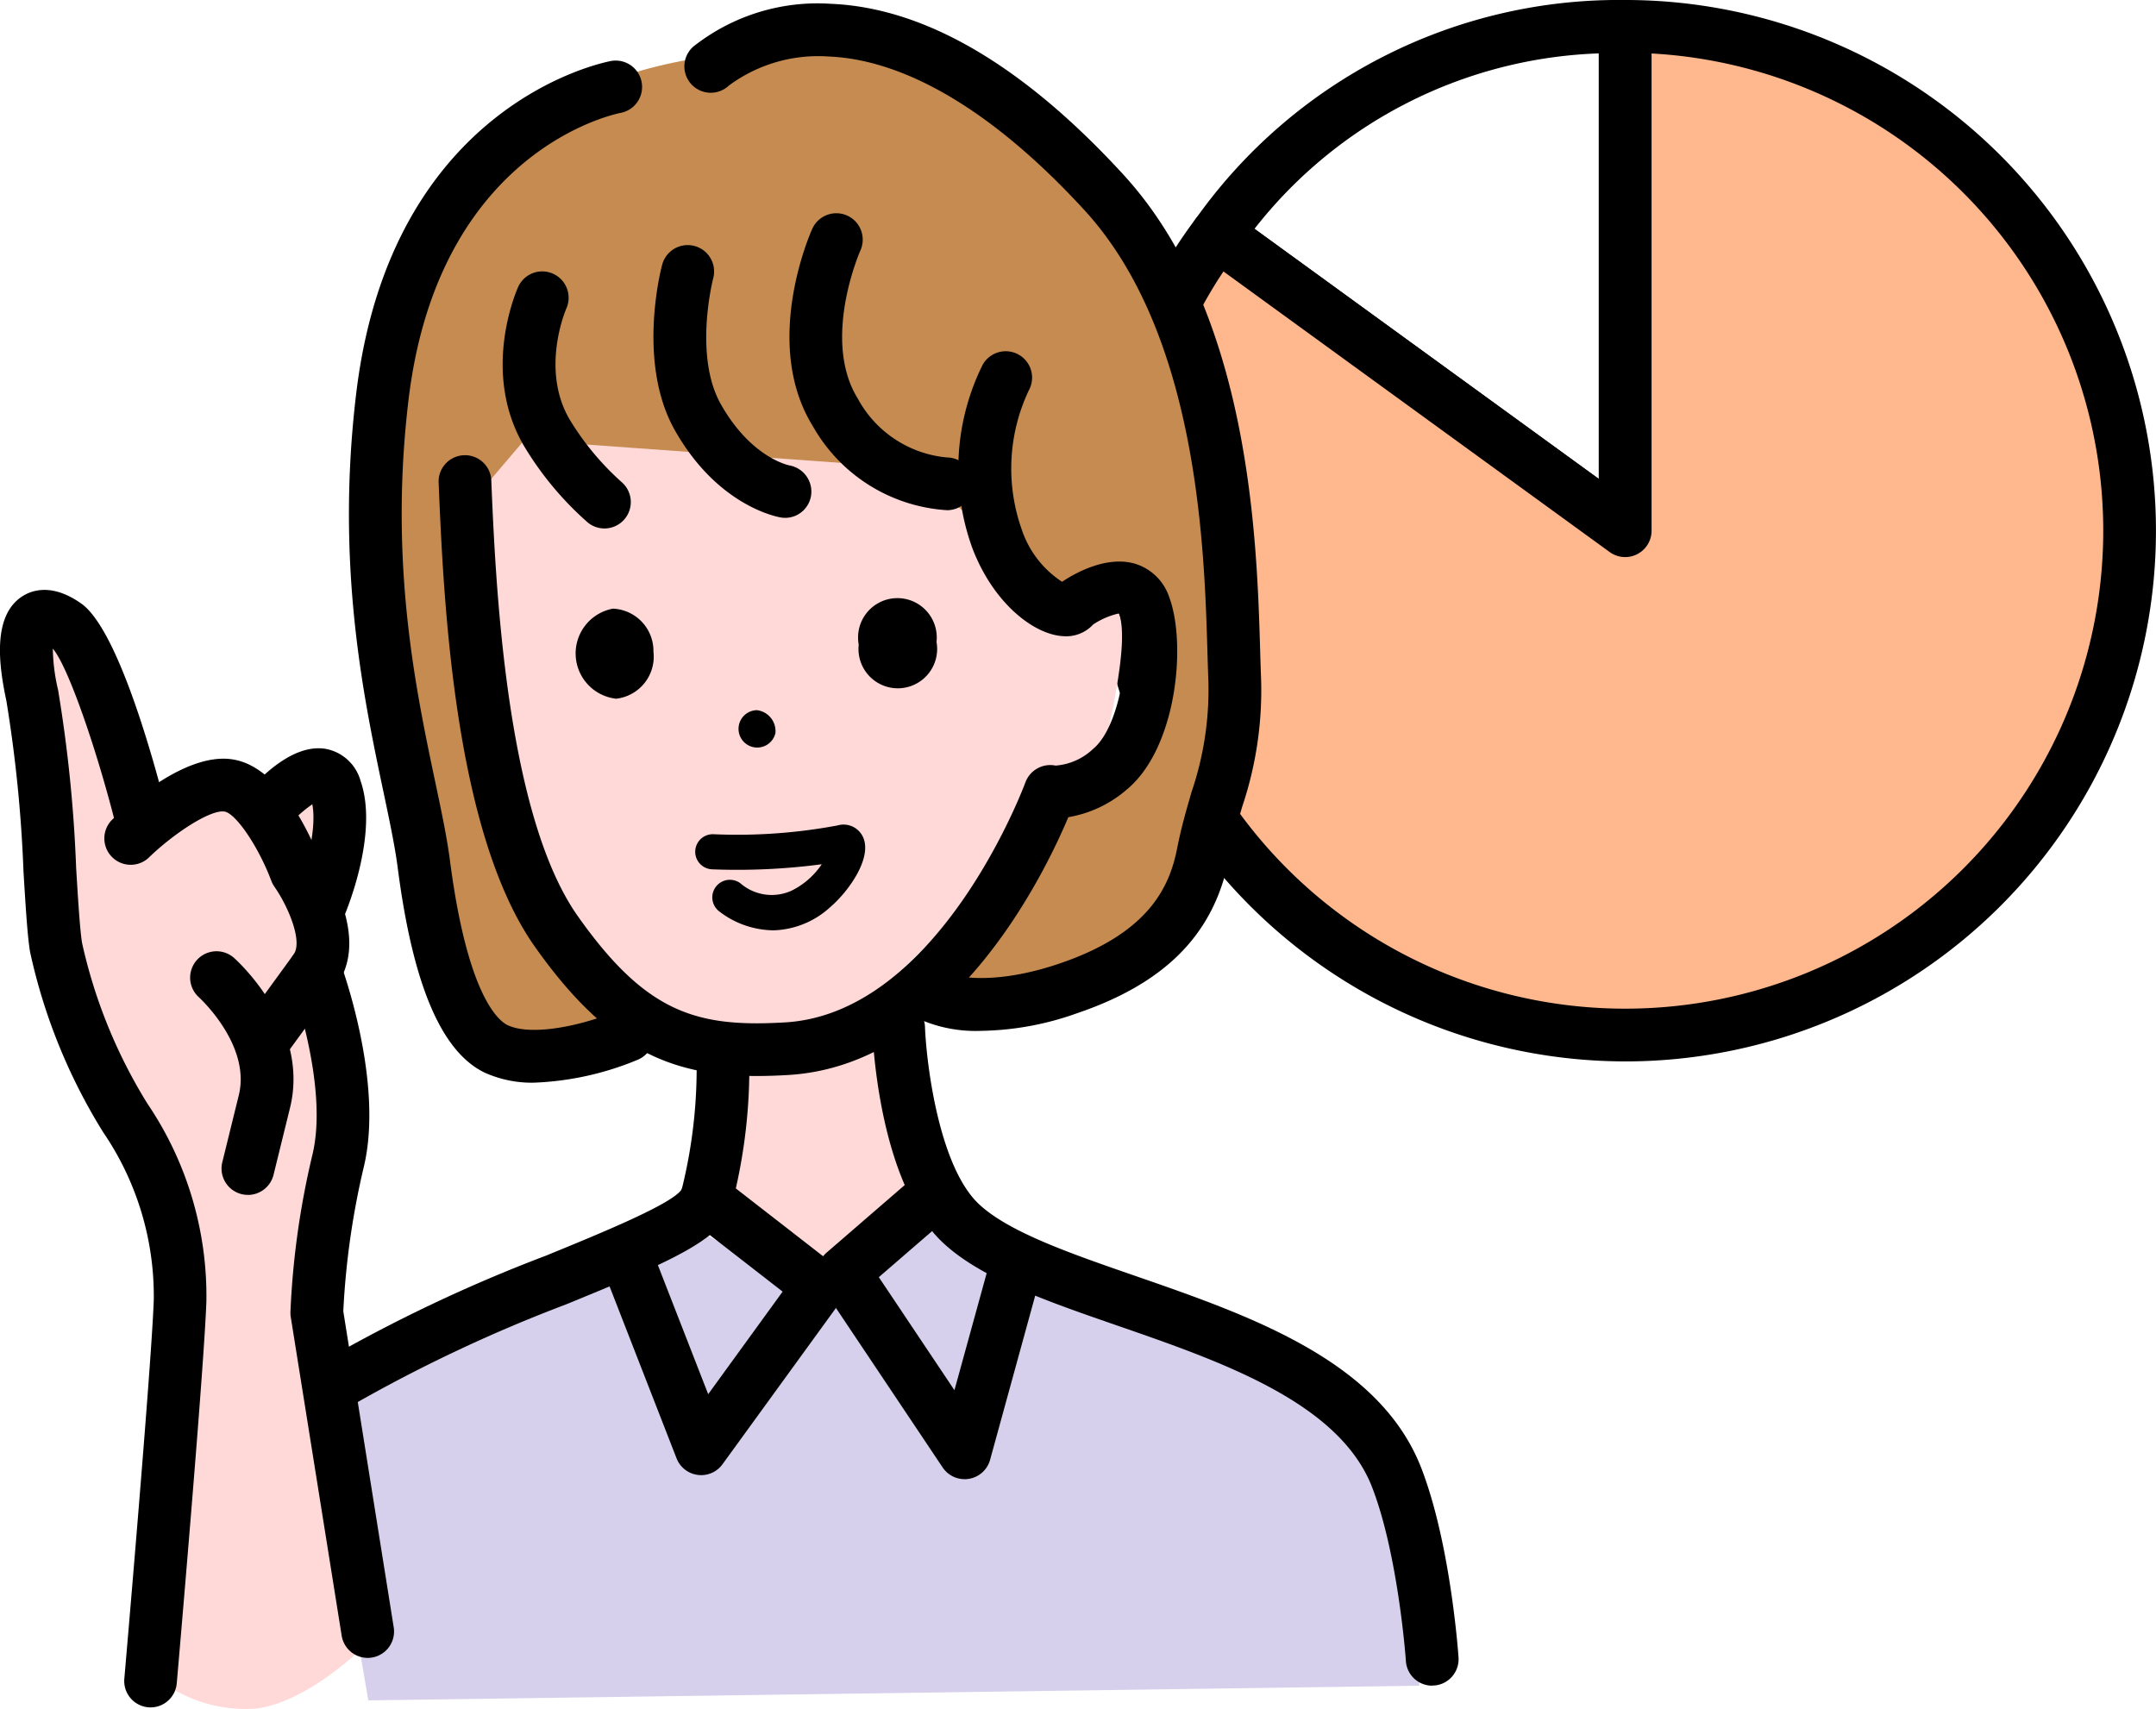
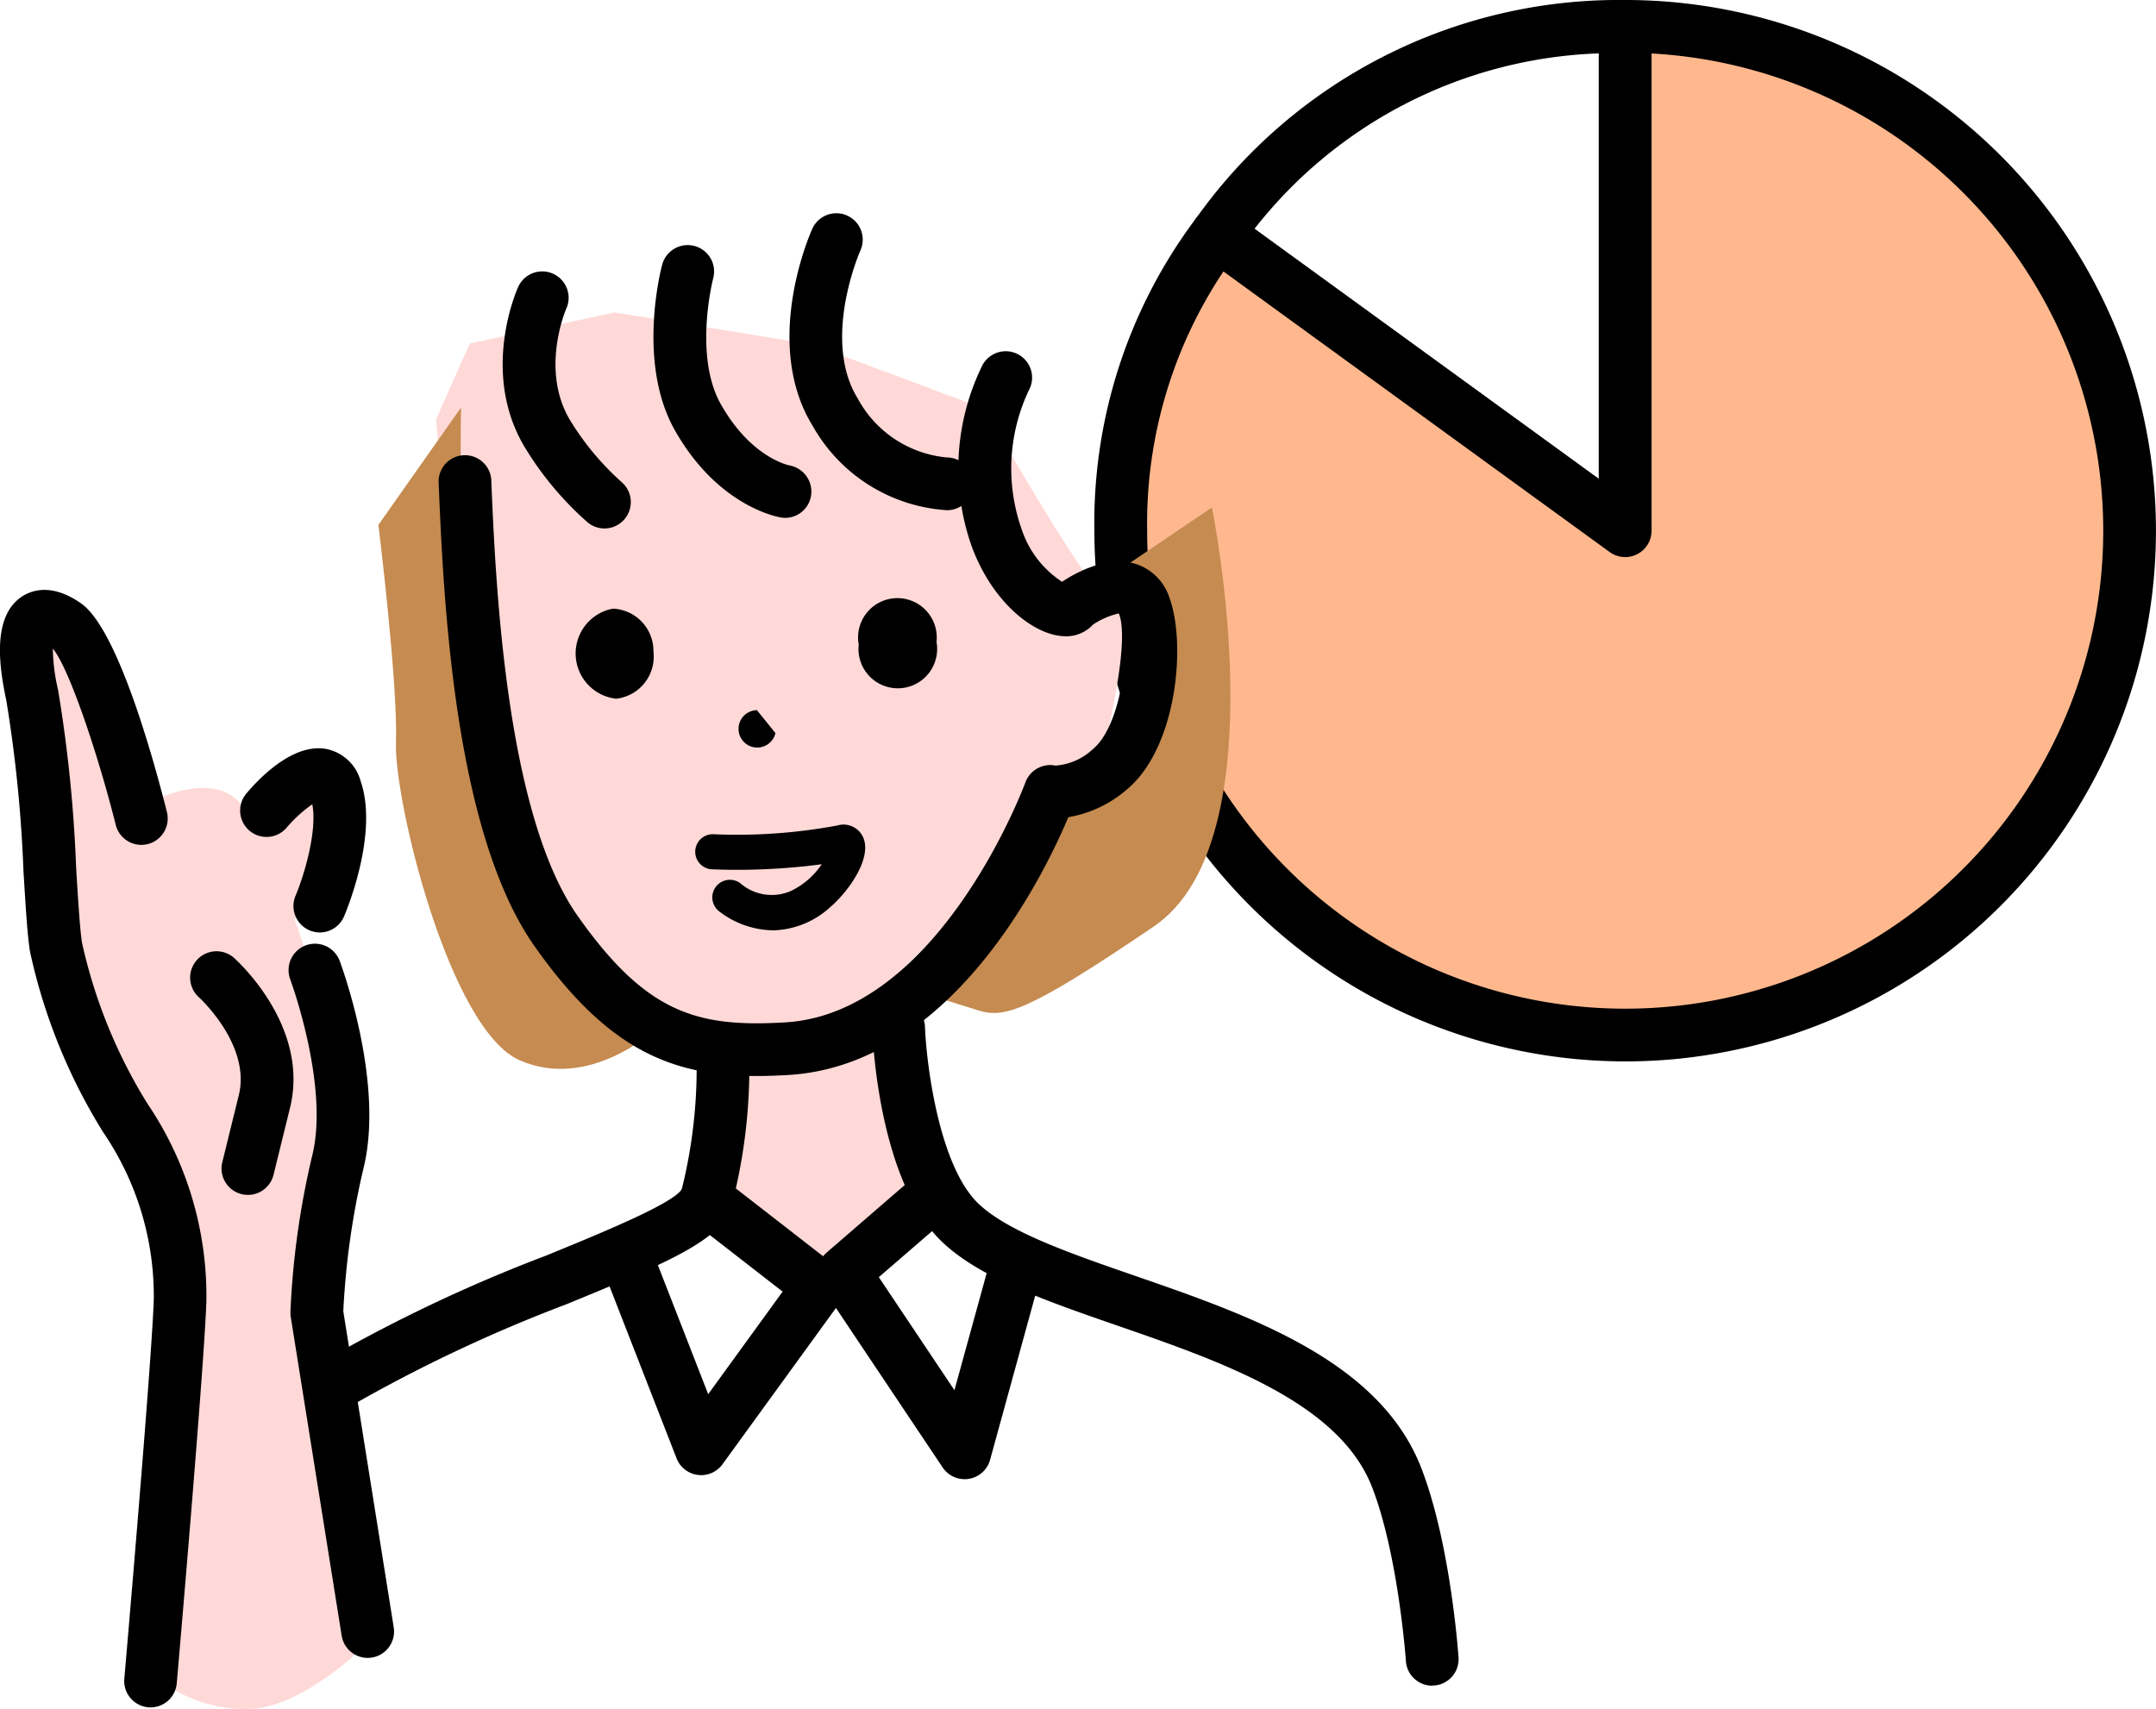
<svg xmlns="http://www.w3.org/2000/svg" width="135.176" height="107.189" viewBox="0 0 135.176 107.189">
  <defs>
    <clipPath id="clip-path">
      <rect id="長方形_3793" data-name="長方形 3793" width="135.176" height="107.189" fill="none" />
    </clipPath>
  </defs>
  <g id="グループ_8004" data-name="グループ 8004" transform="translate(0 0)">
    <g id="グループ_8003" data-name="グループ 8003" transform="translate(0 0)" clip-path="url(#clip-path)">
-       <path id="パス_23933" data-name="パス 23933" d="M87.133,98.62l-65.892.919-3.2-18.512L41.945,70.072,49.3,74.193l6.71-5.213s8,4.88,12.5,6.481,14.4,5.174,16.539,11.415A39.289,39.289,0,0,1,87.133,98.62" transform="translate(1.853 7.087)" fill="#d7d0ec" />
      <path id="パス_23934" data-name="パス 23934" d="M94.94,34.934a1.659,1.659,0,0,1-.973-.315L68.383,16.028a1.653,1.653,0,0,1-.366-2.31A32.514,32.514,0,0,1,94.94,0a1.655,1.655,0,0,1,1.654,1.654V33.28a1.653,1.653,0,0,1-1.654,1.654M71.7,14.348,93.286,30.033V3.348a28.659,28.659,0,0,0-21.588,11" transform="translate(6.956 0)" />
      <path id="パス_23935" data-name="パス 23935" d="M95.349,33.125V1.5A31.626,31.626,0,1,1,63.723,33.125a30.3,30.3,0,0,1,6.04-18.589Z" transform="translate(6.547 0.154)" fill="#ffb88e" />
      <path id="パス_23936" data-name="パス 23936" d="M95.5,66.559a33.317,33.317,0,0,1-33.279-33.28,31.789,31.789,0,0,1,6.355-19.562,1.654,1.654,0,0,1,2.31-.366L93.848,30.032V1.653A1.655,1.655,0,0,1,95.5,0a33.28,33.28,0,1,1,0,66.56M70.314,17.023a28.455,28.455,0,0,0-4.783,16.256A29.972,29.972,0,1,0,97.156,3.354V33.279a1.654,1.654,0,0,1-2.627,1.339Z" transform="translate(6.393 -0.001)" />
      <path id="パス_23937" data-name="パス 23937" d="M11.315,48.843s5.98-6.518,7.354-3.745-1.339,8.518-2.06,9.014-5.294-5.269-5.294-5.269" transform="translate(1.163 4.563)" fill="#ffd9d7" />
      <path id="パス_23938" data-name="パス 23938" d="M67.02,35.911C65.737,35.383,59.2,23.819,59.2,23.819L48.4,19.781,35.988,17.768l-9.079,1.947L24.79,24.48s2.111,25.1,6.559,30.687a42.936,42.936,0,0,0,11.179,9.314s.881,6.605-1.083,9.365c-.8,1.115,8.514,4.022,7.354,5,2.522-1.977,6.979-3.592,6.845-5.438-.225-3.092-3.756-12.514-3.756-12.514s5.4-4.628,7-7.565,2.663-4.954,2.663-4.954,4.547-.428,5.4-4.446,1.353-7.487.071-8.015" transform="translate(2.547 1.825)" fill="#ffd9d7" />
      <path id="パス_23939" data-name="パス 23939" d="M4.364,35.956c.48.774,3.981,11.236,3.981,11.236s5.056-3.166,6.922.086,4.694,10.133,4.94,14.683S18.384,74.917,19.16,78.367s4.293,20.52,4.293,20.52-3.948,4.243-7.585,4.659a8.933,8.933,0,0,1-6.4-2.1s1.85-24.066.879-28.423S5.1,62.354,4.694,59.628s-2.072-18-2.072-18L1.468,37.272s1.219-4.024,2.9-1.316" transform="translate(0.151 3.598)" fill="#ffd9d7" />
      <path id="パス_23940" data-name="パス 23940" d="M26.694,23.174s-.55,25.869,3.888,30.725,8.311,8.262,8.311,8.262-4.135,3.882-8.533,1.94-7.876-16.281-7.745-19.926-1.1-13.643-1.1-13.643Z" transform="translate(2.211 2.381)" fill="#c58b50" />
      <path id="パス_23941" data-name="パス 23941" d="M53.807,57.317,60.4,46.662s4.893-1.707,5.568-5.541-1.751-7.989-1.751-7.989l6.315-4.276s4.3,20.884-3.64,26.276S57.5,60.907,55.853,60.385s-2.812-.873-2.812-.873Z" transform="translate(5.45 2.964)" fill="#c58b50" />
-       <path id="パス_23942" data-name="パス 23942" d="M33.76,27.519l21.147,1.526,10.2,8.6,5.788-2.874c7.058,1.238.9-22.8-12.3-29.089C46.673.009,33.16,4.263,29.131,9.007c-9.915,11.673-6.3,27.405-6.3,27.405l8-9.4Z" transform="translate(2.28 0.304)" fill="#c58b50" />
-       <path id="パス_23943" data-name="パス 23943" d="M57.52,64.621a8.732,8.732,0,0,1-3.772-.688,1.654,1.654,0,0,1,1.488-2.955s2.415,1.039,7.167-.569c5.674-1.919,6.935-4.868,7.4-7.224.271-1.372.6-2.483.911-3.559a19.853,19.853,0,0,0,1.037-7.284c-.017-.451-.032-.951-.047-1.494-.19-6.464-.583-19.918-7.71-27.689C58.4,7.061,52.854,3.728,47.961,3.523A9.416,9.416,0,0,0,41.7,5.344a1.654,1.654,0,1,1-2.242-2.432A12.545,12.545,0,0,1,48.1.218c5.872.246,12.04,3.847,18.33,10.705,7.96,8.679,8.378,22.964,8.579,29.827.015.534.03,1.024.046,1.469a22.863,22.863,0,0,1-1.168,8.336c-.293,1-.6,2.043-.839,3.271-.936,4.734-3.982,7.822-9.587,9.715a18.565,18.565,0,0,1-5.942,1.08" transform="translate(3.999 0.021)" />
-       <path id="パス_23944" data-name="パス 23944" d="M31.477,67.538a7.189,7.189,0,0,1-3.128-.629c-2.723-1.316-4.506-5.525-5.454-12.87-.169-1.3-.5-2.878-.884-4.7C20.737,43.308,19,35.047,20.3,24.282,22.486,6.188,35.744,3.568,36.307,3.465a1.655,1.655,0,0,1,.6,3.254c-.466.089-11.44,2.37-13.326,17.959-1.236,10.221.44,18.172,1.664,23.978.4,1.891.743,3.525.929,4.958,1.1,8.481,3.041,10.041,3.611,10.316,1.274.615,4.048.257,6.91-.891a1.654,1.654,0,1,1,1.231,3.071,18.7,18.7,0,0,1-6.45,1.427" transform="translate(2.038 0.353)" />
      <path id="パス_23945" data-name="パス 23945" d="M34.959,31.553a1.641,1.641,0,0,1-1.062-.388,20.253,20.253,0,0,1-3.978-4.78c-2.726-4.65-.464-9.762-.367-9.977a1.654,1.654,0,0,1,3.016,1.36c-.029.067-1.634,3.8.205,6.944a17.193,17.193,0,0,0,3.254,3.924,1.655,1.655,0,0,1-1.069,2.918" transform="translate(2.937 1.585)" />
      <path id="パス_23946" data-name="パス 23946" d="M45.41,31.041a1.563,1.563,0,0,1-.257-.021c-.16-.024-3.951-.669-6.665-5.484C36.1,21.3,37.629,15.417,37.7,15.168a1.654,1.654,0,0,1,3.2.849c-.018.068-1.239,4.851.476,7.895,1.883,3.341,4.225,3.827,4.323,3.845a1.668,1.668,0,0,1,1.332,1.912,1.645,1.645,0,0,1-1.614,1.372" transform="translate(3.817 1.432)" />
      <path id="パス_23947" data-name="パス 23947" d="M54.766,30.747a10.4,10.4,0,0,1-8.408-5.257c-3.221-5.2-.173-12.1-.042-12.388a1.654,1.654,0,0,1,3.017,1.357c-.025.056-2.453,5.594-.163,9.291a7.084,7.084,0,0,0,5.578,3.689h0a1.683,1.683,0,0,1,1.671,1.638,1.656,1.656,0,0,1-1.638,1.671Z" transform="translate(4.612 1.246)" />
      <path id="パス_23948" data-name="パス 23948" d="M44.927,65.422c-5.359,0-9.381-1.622-13.971-8.134-5.1-7.241-5.722-22.031-6.019-29.139a1.654,1.654,0,0,1,3.3-.165c.262,6.29.876,20.953,5.419,27.4,4.306,6.11,7.49,7,13,6.676,9.691-.566,15.018-14.9,15.071-15.048a1.664,1.664,0,0,1,1.881-1.058h.043a3.831,3.831,0,0,0,2.323-1.045c1.7-1.4,2.455-6.257,1.666-8.372a.606.606,0,0,0-.057-.12,4.825,4.825,0,0,0-1.606.691,2.3,2.3,0,0,1-1.891.732c-1.8-.1-4.327-2.01-5.664-5.467a14.626,14.626,0,0,1,.618-11.535,1.654,1.654,0,0,1,2.907,1.579,11.451,11.451,0,0,0-.439,8.762,6.269,6.269,0,0,0,2.52,3.252c.7-.472,2.756-1.683,4.6-1.125a3.272,3.272,0,0,1,2.113,2.073c1.11,2.976.466,9.507-2.663,12.084a7.482,7.482,0,0,1-3.659,1.728c-1.549,3.681-7.328,15.571-17.57,16.168-.662.039-1.3.062-1.925.062" transform="translate(2.562 2.052)" />
      <path id="パス_23949" data-name="パス 23949" d="M84.7,99.854a1.654,1.654,0,0,1-1.649-1.539c0-.067-.477-6.659-2.116-10.9C78.881,82.1,71.5,79.538,64.983,77.282c-4.407-1.525-8.566-2.965-10.951-5.2-3.962-3.705-4.4-12.44-4.44-13.424a1.654,1.654,0,0,1,3.306-.127c.089,2.3.873,8.778,3.393,11.134,1.872,1.75,5.71,3.08,9.773,4.486,7.194,2.492,15.35,5.317,17.957,12.067,1.822,4.711,2.311,11.573,2.33,11.862a1.653,1.653,0,0,1-1.535,1.764c-.04,0-.077,0-.117,0" transform="translate(5.095 5.851)" />
      <path id="パス_23950" data-name="パス 23950" d="M19.269,82.483a1.653,1.653,0,0,1-.873-3.058,96.34,96.34,0,0,1,14.038-6.658c3.525-1.445,7.913-3.242,8.5-4.154a31.488,31.488,0,0,0,.913-8.812,1.654,1.654,0,0,1,3.3-.141,34.23,34.23,0,0,1-1.108,10.059c-.663,2.059-3.83,3.435-10.357,6.109a94.172,94.172,0,0,0-13.546,6.4,1.638,1.638,0,0,1-.872.25" transform="translate(1.81 5.967)" />
-       <path id="パス_23951" data-name="パス 23951" d="M44.3,41.82a1.172,1.172,0,1,1-1.159-1.436A1.325,1.325,0,0,1,44.3,41.82" transform="translate(4.318 4.149)" />
+       <path id="パス_23951" data-name="パス 23951" d="M44.3,41.82a1.172,1.172,0,1,1-1.159-1.436" transform="translate(4.318 4.149)" />
      <path id="パス_23952" data-name="パス 23952" d="M9.441,103.621c-.049,0-.1,0-.146-.007a1.653,1.653,0,0,1-1.5-1.791c.018-.2,1.724-19.875,1.847-23.792a18.228,18.228,0,0,0-3.17-10.472A35.718,35.718,0,0,1,1.885,56.246c-.163-.974-.273-2.768-.412-5.038A86,86,0,0,0,.4,40.5c-.474-2.217-.89-5.305.977-6.538.6-.395,1.876-.861,3.718.439,2.278,1.609,4.516,9.685,5.373,13.084a1.654,1.654,0,0,1-3.208.807C6.117,43.745,4.306,38.4,3.312,37.227A11.864,11.864,0,0,0,3.638,39.8a87.992,87.992,0,0,1,1.137,11.2c.122,2,.237,3.89.372,4.692A32.375,32.375,0,0,0,9.24,65.755a21.515,21.515,0,0,1,3.7,12.381c-.126,4.007-1.786,23.162-1.858,23.975a1.653,1.653,0,0,1-1.645,1.511" transform="translate(0 3.446)" />
-       <path id="パス_23953" data-name="パス 23953" d="M15.921,62.47a1.654,1.654,0,0,1-1.335-2.628L17.8,55.425c.589-.807-.318-2.99-1.2-4.253a1.635,1.635,0,0,1-.194-.368c-.8-2.135-2.232-4.247-2.944-4.347-.91-.129-3.244,1.429-4.759,2.909A1.654,1.654,0,0,1,6.394,47c.727-.713,4.507-4.252,7.531-3.821,2.979.416,4.9,4.682,5.513,6.274.664,1,3.109,5.076,1.039,7.918L17.26,61.789a1.654,1.654,0,0,1-1.339.68" transform="translate(0.606 4.433)" />
      <path id="パス_23954" data-name="パス 23954" d="M14.439,69.374a1.681,1.681,0,0,1-.4-.047,1.655,1.655,0,0,1-1.212-2l1.034-4.2c.779-3.162-2.482-6.129-2.515-6.159a1.654,1.654,0,0,1,2.194-2.475c.2.173,4.793,4.307,3.533,9.424l-1.033,4.2a1.657,1.657,0,0,1-1.606,1.259" transform="translate(1.11 5.555)" />
      <path id="パス_23955" data-name="パス 23955" d="M18.652,54.1a1.656,1.656,0,0,1-1.524-2.3c.6-1.432,1.362-4.128,1.052-5.738a8.468,8.468,0,0,0-1.624,1.483,1.655,1.655,0,0,1-2.532-2.131c.818-.975,2.94-3.2,5.03-2.82a2.8,2.8,0,0,1,2.151,2c1.126,3.228-.806,7.96-1.03,8.489A1.654,1.654,0,0,1,18.652,54.1" transform="translate(1.401 4.372)" />
      <path id="パス_23956" data-name="パス 23956" d="M21.367,98.45a1.654,1.654,0,0,1-1.631-1.394L16.543,77.068a1.731,1.731,0,0,1-.02-.3,51.858,51.858,0,0,1,1.372-9.84c1.069-4.371-1.36-10.961-1.384-11.027a1.654,1.654,0,0,1,3.1-1.16c.116.309,2.812,7.607,1.5,12.974a49.685,49.685,0,0,0-1.273,9L23,96.536a1.655,1.655,0,0,1-1.635,1.914" transform="translate(1.686 5.513)" />
      <path id="パス_23957" data-name="パス 23957" d="M37.611,37.351a2.654,2.654,0,0,1-2.341,2.908,2.856,2.856,0,0,1-.2-5.648,2.656,2.656,0,0,1,2.536,2.74" transform="translate(3.363 3.556)" />
      <path id="パス_23958" data-name="パス 23958" d="M53.7,36.759a2.466,2.466,0,1,1-4.877.169,2.467,2.467,0,1,1,4.877-.169" transform="translate(5.017 3.495)" />
      <path id="パス_23959" data-name="パス 23959" d="M40.453,85.652a1.519,1.519,0,0,1-.212-.014,1.651,1.651,0,0,1-1.33-1.039L34.253,72.644a1.654,1.654,0,0,1,3.082-1.2l3.559,9.132,4.667-6.432-5.8-4.507a1.654,1.654,0,0,1,2.029-2.614l7.066,5.491a1.653,1.653,0,0,1,.323,2.277L41.791,84.97a1.655,1.655,0,0,1-1.338.683" transform="translate(3.508 6.85)" />
      <path id="パス_23960" data-name="パス 23960" d="M55.7,85.9a1.654,1.654,0,0,1-1.374-.734L46.762,73.86a1.655,1.655,0,0,1,.292-2.171l5.279-4.565a1.654,1.654,0,1,1,2.165,2.5l-4.174,3.61,4.741,7.087,2.161-7.849a1.654,1.654,0,1,1,3.189.879L57.3,84.687a1.653,1.653,0,0,1-1.331,1.193,1.531,1.531,0,0,1-.265.022" transform="translate(4.776 6.855)" />
      <path id="パス_23961" data-name="パス 23961" d="M44.377,53.519a5.639,5.639,0,0,1-3.325-1.171,1.1,1.1,0,0,1,1.3-1.784,3,3,0,0,0,3.209.473,4.9,4.9,0,0,0,1.9-1.66,40.224,40.224,0,0,1-6.882.318,1.1,1.1,0,1,1,.1-2.2,34.136,34.136,0,0,0,7.768-.551,1.344,1.344,0,0,1,1.575.675c.661,1.282-.829,3.421-2.044,4.461a5.5,5.5,0,0,1-3.6,1.443" transform="translate(4.061 4.818)" />
    </g>
  </g>
</svg>